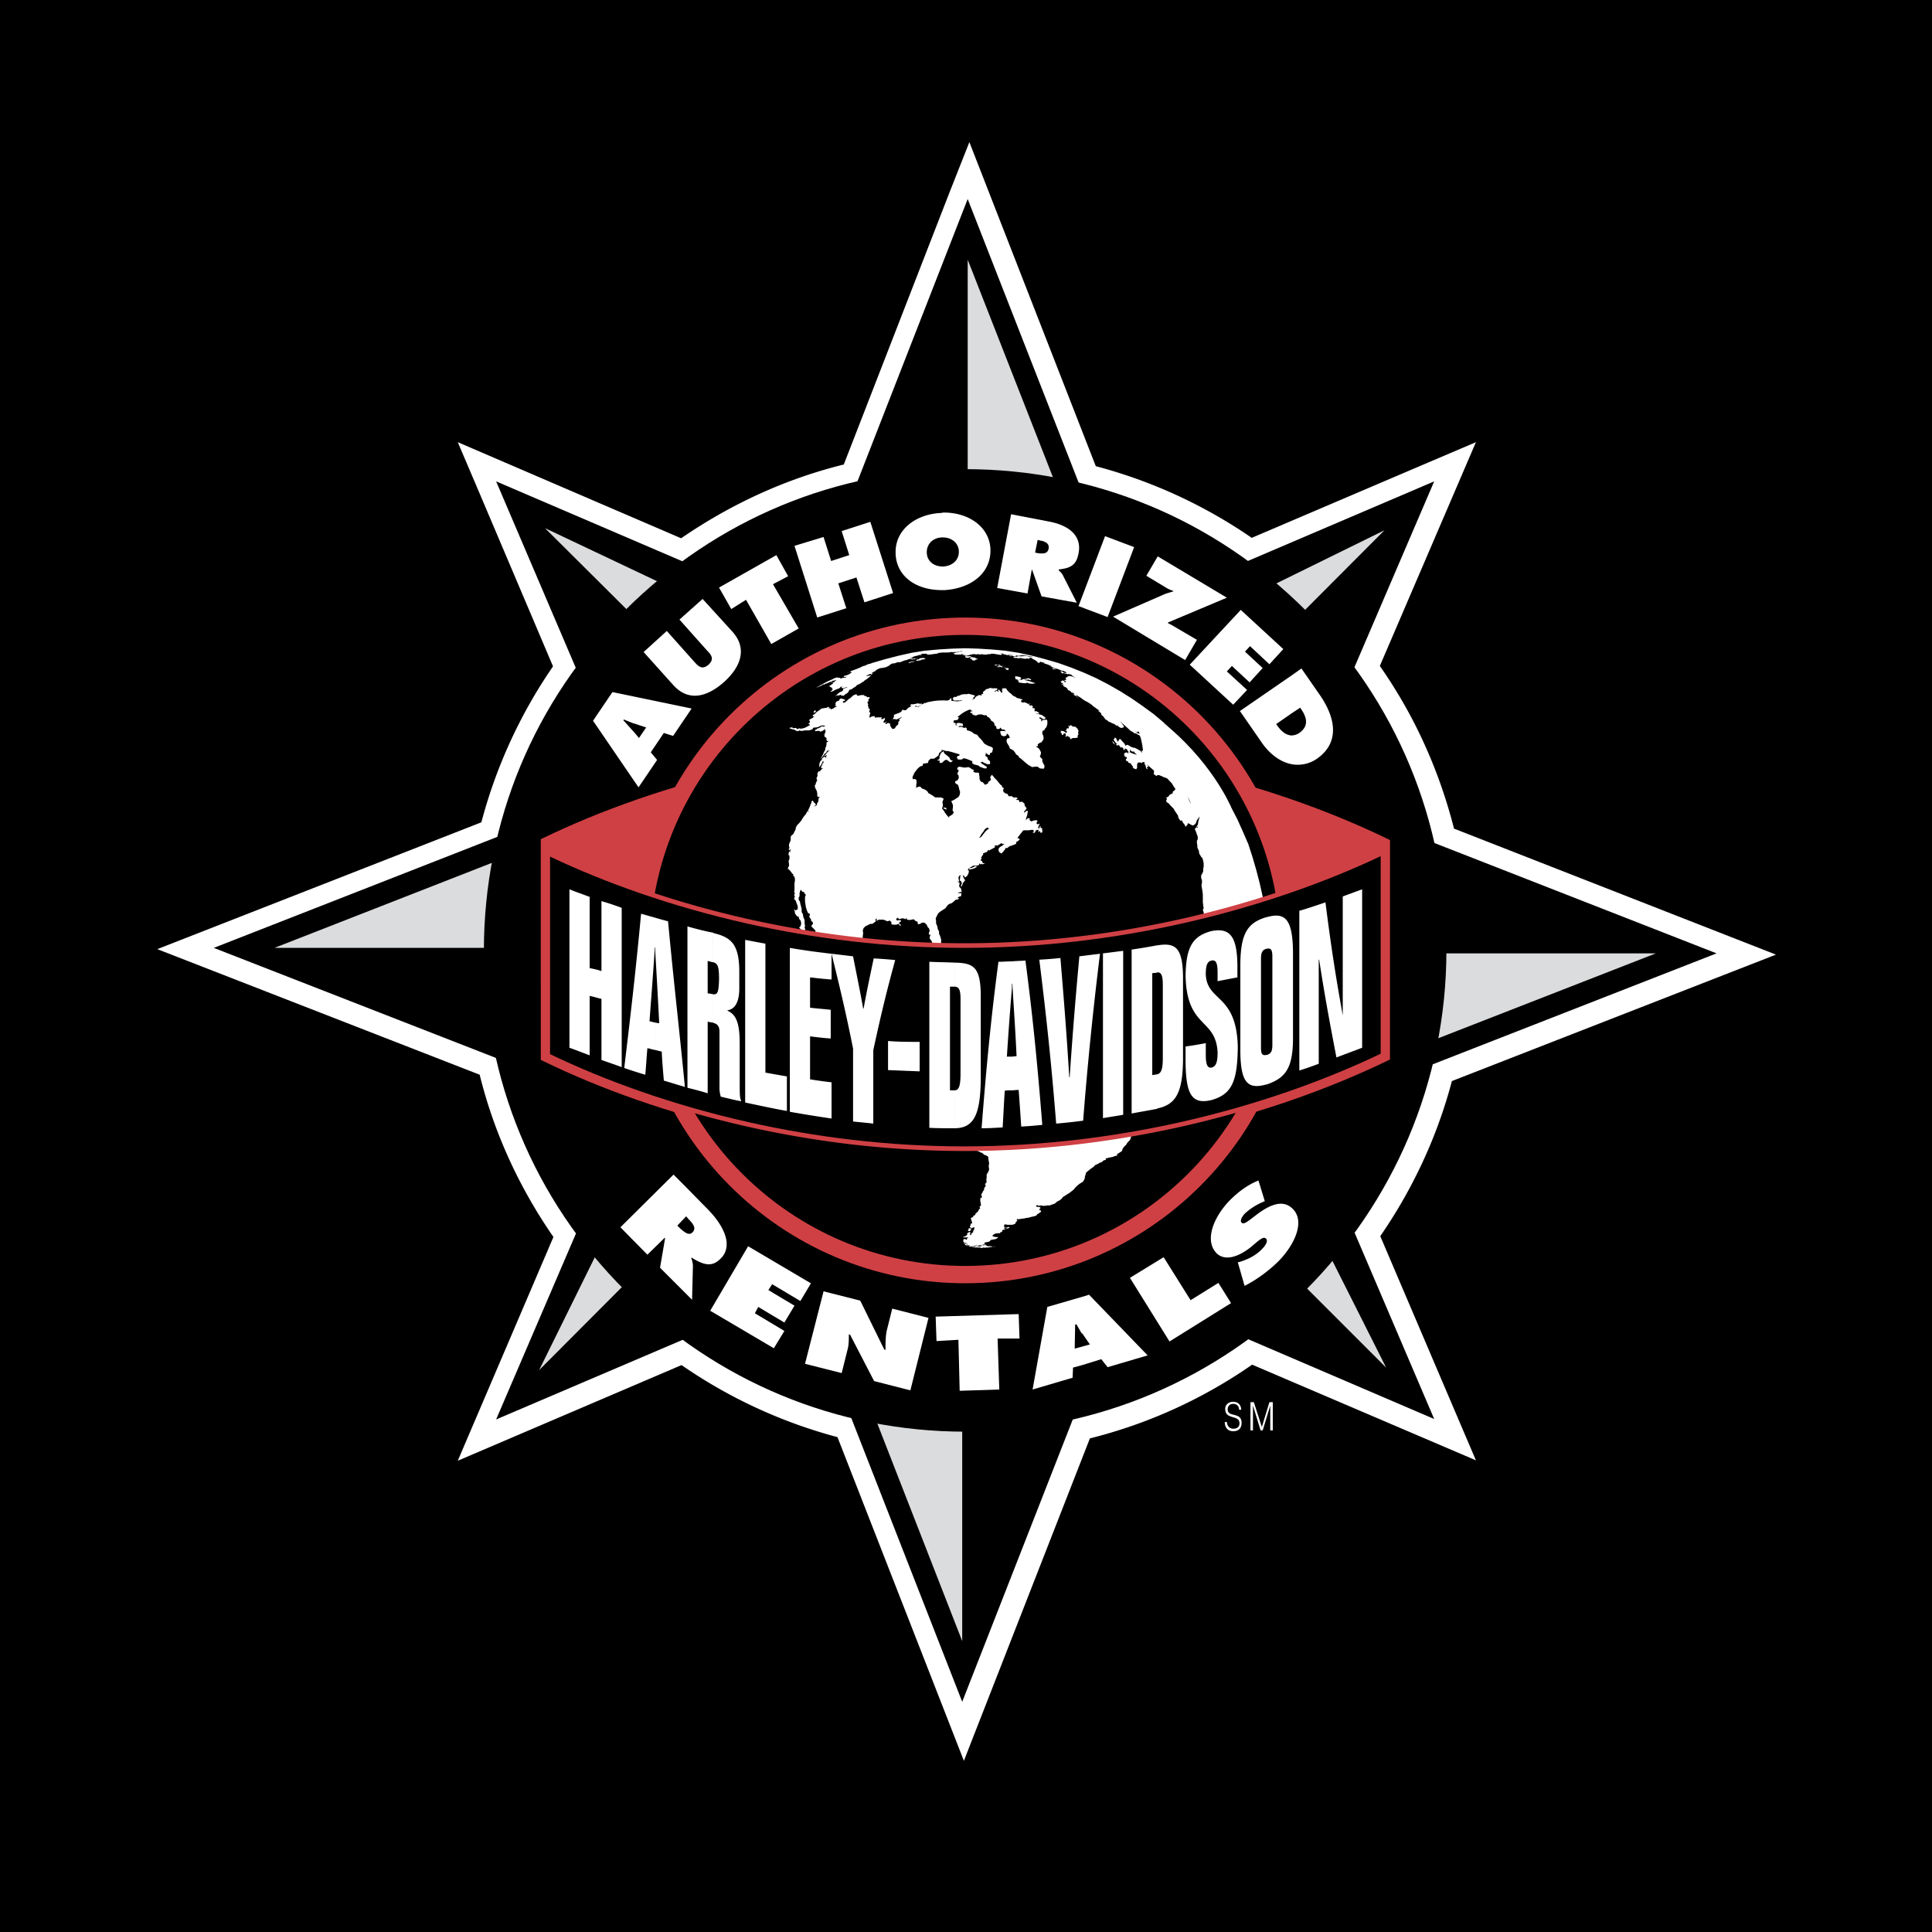
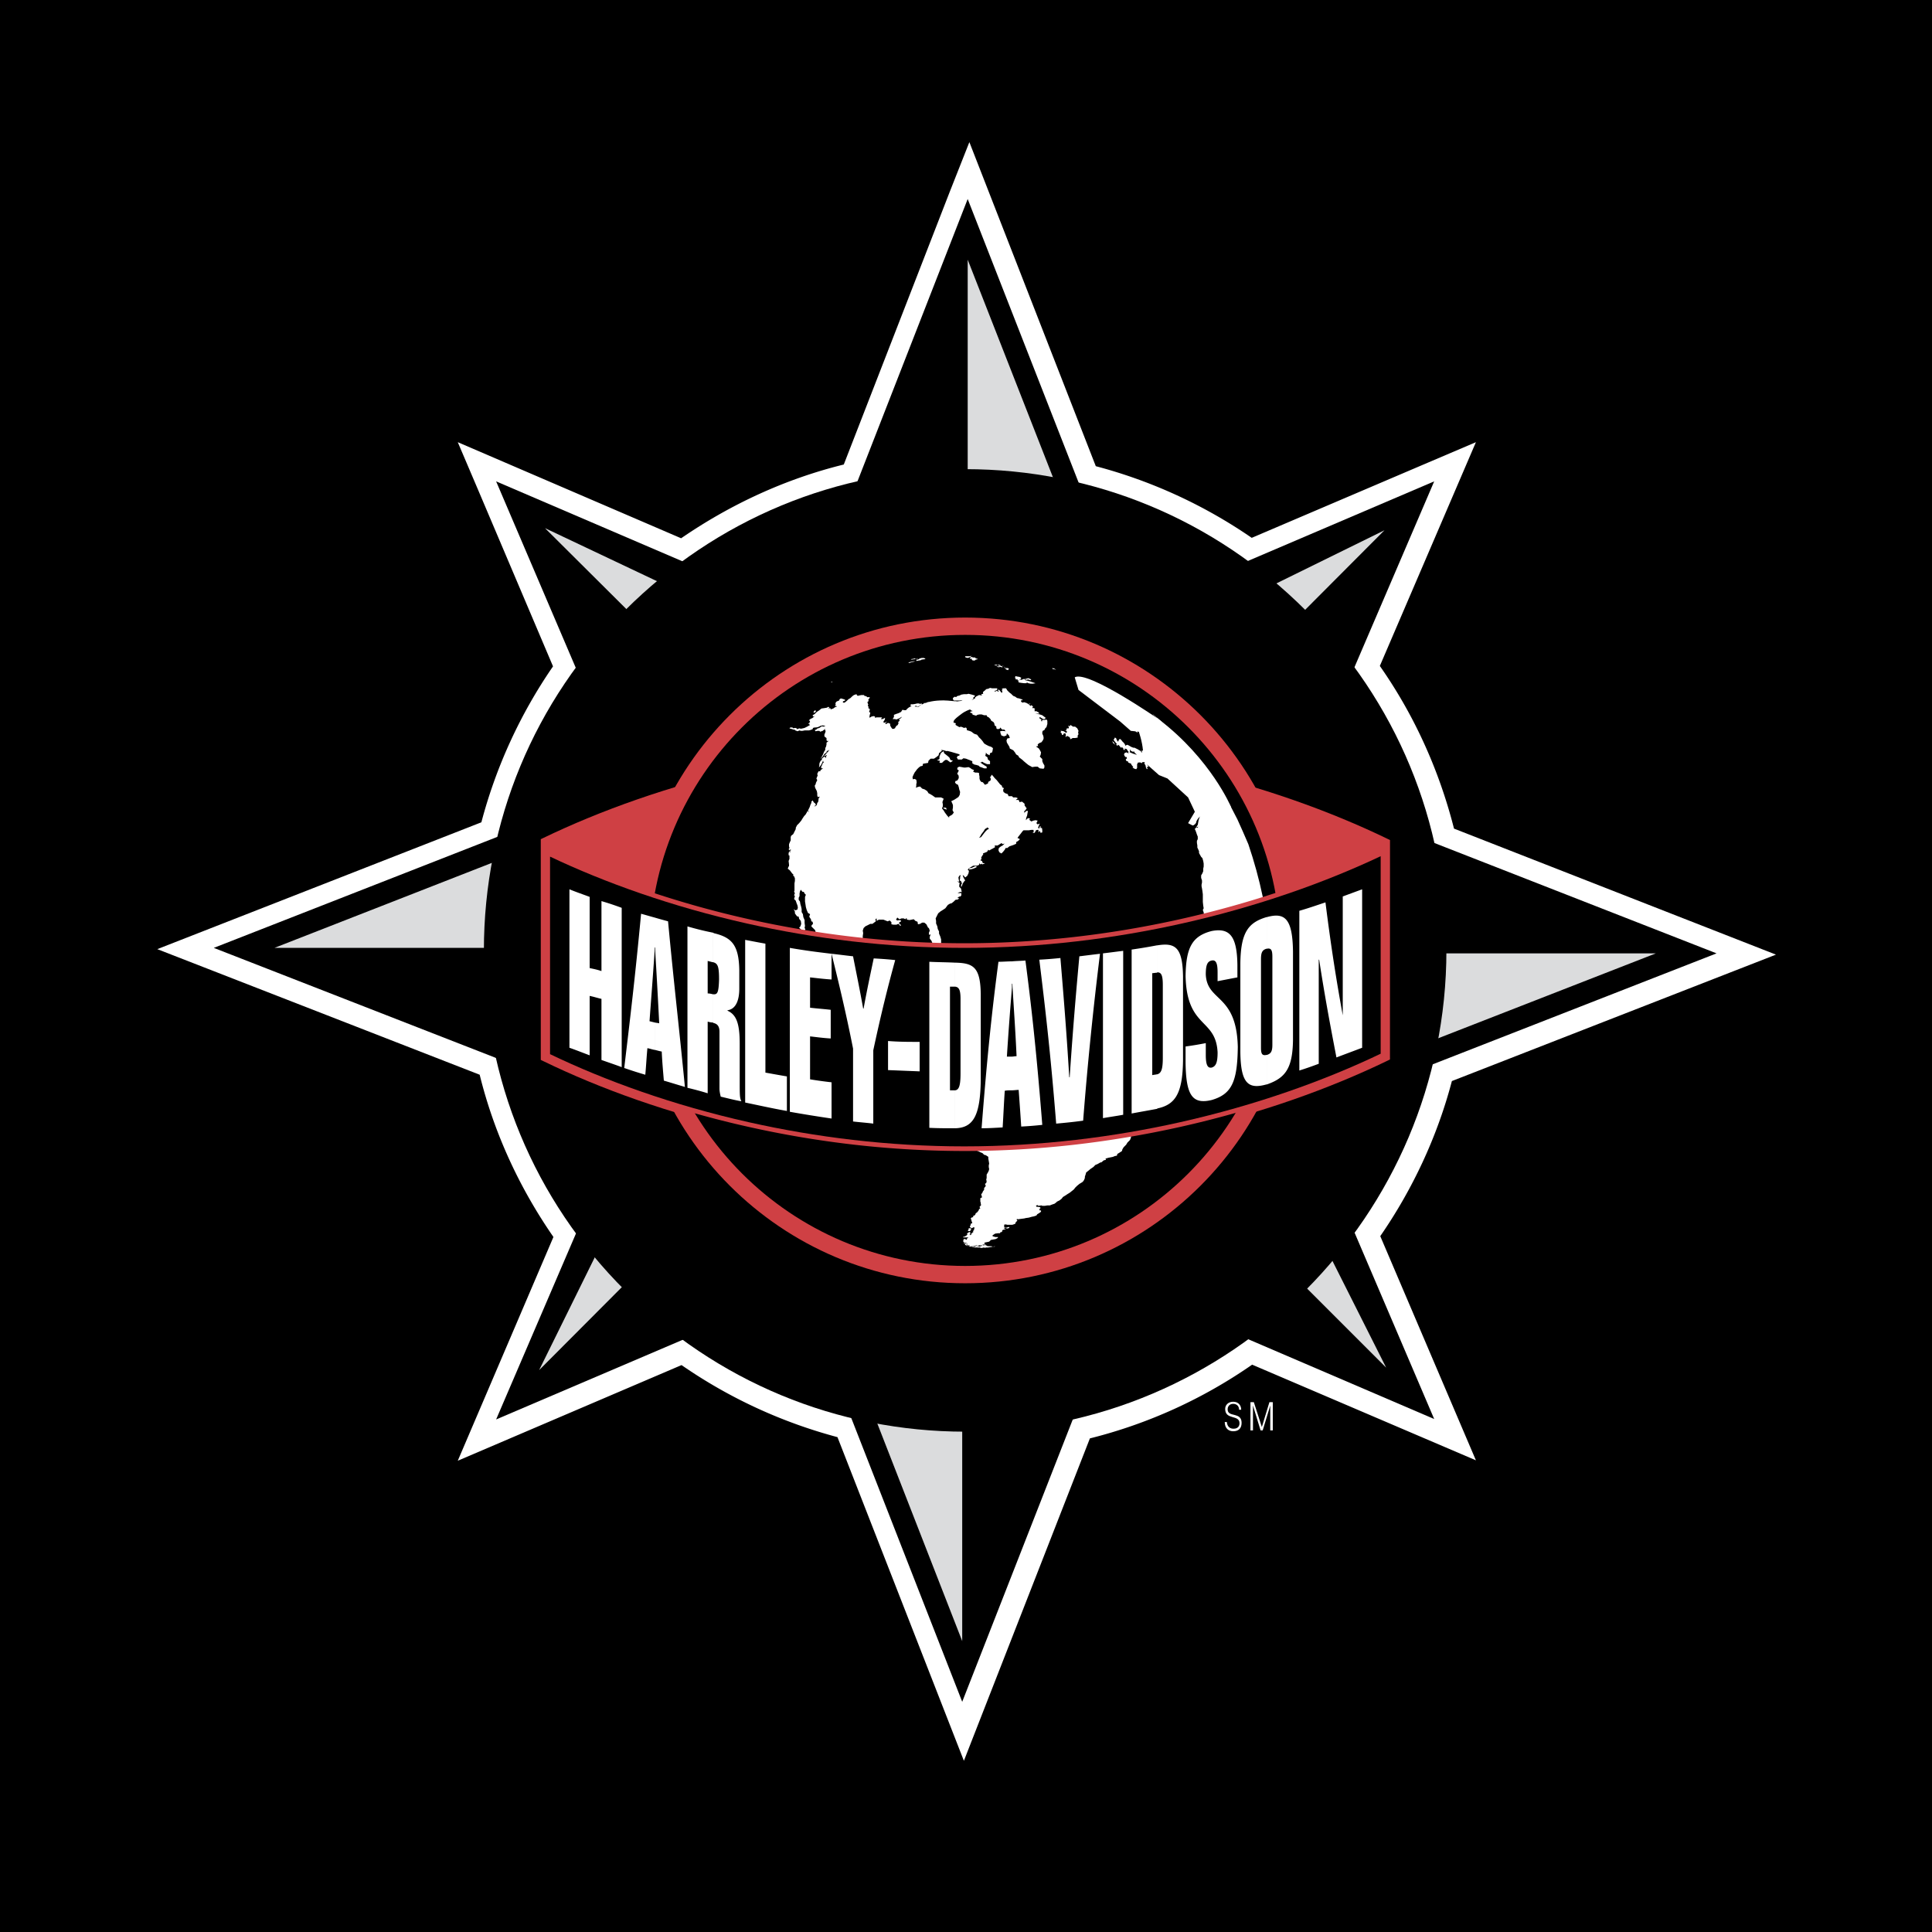
<svg xmlns="http://www.w3.org/2000/svg" width="2500" height="2500" viewBox="0 0 192.756 192.756">
  <path fill-rule="evenodd" clip-rule="evenodd" d="M0 0h192.756v192.756H0V0z" />
  <path d="M147.252 145.697l-9.543-22.367c3.195-4.625 5.676-9.881 7.146-15.473l32.332-12.614-32.121-12.572c-1.473-5.802-3.953-11.31-7.4-16.229l9.586-22.326-4.834 2.06-17.533 7.484a49.825 49.825 0 0 0-15.557-7.148L96.714 14.18l-1.976 5.003-10.553 27.162c-5.802 1.429-11.268 3.952-16.229 7.358l-22.284-9.586 2.061 4.835 7.442 17.532a49.804 49.804 0 0 0-7.148 15.557L15.693 94.696l32.165 12.53c1.43 5.801 3.952 11.268 7.358 16.188l-9.544 22.324 22.326-9.543a49.883 49.883 0 0 0 15.557 7.189l12.613 32.291 12.571-32.166a49.237 49.237 0 0 0 16.188-7.357l22.325 9.545z" fill-rule="evenodd" clip-rule="evenodd" fill="#fff" />
  <path fill-rule="evenodd" clip-rule="evenodd" d="M112.654 61.028L96.546 19.856 80.378 61.275l-30.88-13.249 12.999 30.428L21.328 94.57l41.432 16.16-13.262 30.889 30.414-12.984L96 169.789l16.232-41.451 30.858 13.238-12.977-30.375 41.147-16.084-41.422-16.202 13.252-30.889-30.436 13.002z" />
  <path d="M122.404 141.871c.041.504.336.672.672.672.42 0 .59-.252.59-.547 0-.883-1.43-.293-1.43-1.428 0-.379.293-.715.799-.715.545 0 .799.377.799.799h-.211c0-.422-.295-.59-.588-.59-.422 0-.59.336-.547.631.084.715 1.387.168 1.387 1.262 0 .547-.295.842-.84.842-.463 0-.842-.295-.842-.926h.211zM124.758 142.711v-2.816h.338l.799 2.48.755-2.48h.336v2.816h-.252v-2.481l-.755 2.481h-.211l-.758-2.481v2.481h-.252z" fill-rule="evenodd" clip-rule="evenodd" fill="#fff" />
  <path d="M115.846 114.373l.271-.105 22.18 22.18-12.74-25.311-.576-.328 40.225-15.692H97.318l-.814-.462.462.462h-.42l19.3 19.256zm-62.059 22.326l41.918-42.045-29.431 16.734-12.487 25.311zm22.956-61.428L27.382 94.57H96L76.743 75.271zM54.375 52.693L86.96 85.11l-8.703-21.106-23.882-11.311zm83.754.211l-22.258 22.325.016.042-11.404 11.379-8.23 8.256.294-.525v-68.47l15.79 40.298.482-.859 25.31-12.446zm-61.386 61.469L96 163.734V95.117l-19.257 19.256z" fill-rule="evenodd" clip-rule="evenodd" fill="#dbdcdd" />
  <path d="M96.294 46.807c-12.782 0-24.849 5.003-33.931 14.085-9.082 9.04-14.085 21.106-14.085 33.93 0 12.824 5.003 24.891 14.085 33.932 9.082 9.08 21.149 14.084 33.931 14.084 26.489 0 48.015-21.568 48.015-48.016 0-12.824-5.002-24.89-14.043-33.93-9.082-9.081-21.149-14.085-33.972-14.085z" fill-rule="evenodd" clip-rule="evenodd" />
-   <path d="M63.331 73.127l-1.135-1.261.042-.084c.294.126.63.252.925.378l.168.042 1.135.378-.715 1.051-.42-.504zm0-3.616l-2.229-.462-1.934 2.859 4.162 6.096.378.547 1.85-2.733-.631-.757 1.303-1.934.925.294 1.85-2.733-5.674-1.177zm15.935-15.052l2.9-.883.757 2.396 1.808-.588-.757-2.396 2.859-.925 2.271 7.106-2.859.925-.799-2.48-1.808.589.799 2.48-2.901.925-2.27-7.149zm30.986-.967l2.902 1.093-2.648 6.979-2.902-1.093 2.648-6.979zm19.469 17.112l.082.126c.674.967.715 1.766-.168 2.396a1.482 1.482 0 0 1-.799.252c-.547-.042-1.008-.42-1.387-.967l-.127-.168 1.514-1.051.885-.588zm-.885 5.635a3.37 3.37 0 0 0 2.566-.547c2.27-1.598 1.891-4.036.252-6.391l-1.809-2.606-1.01.714-5.129 3.532 2.271 3.279c.8 1.093 1.808 1.808 2.859 2.019zm-46.669 52.599l3.658.924 2.396 4.877.126.043c0-.674 0-1.346.126-1.934l.547-2.188 3.616.926-1.808 7.23-3.616-.924-2.397-4.625-.126-.043c0 .547 0 1.051-.126 1.514l-.588 2.355-3.658-.926 1.85-7.229zm30.567-1.346l3.363-2.061 2.689 4.289 2.775-1.725 1.262 2.018-6.139 3.826-3.95-6.347zM71.74 58.622l5.718-3.237 1.177 2.103-1.514.798 2.565 4.415-2.733 1.556-2.522-4.415-1.472.925-1.219-2.145zm32.205-4.667c.422.126.758.294.674.799-.084.379-.336.463-.674.463-.125 0-.293 0-.461-.042l-.211-.042.252-1.262.211.042a.375.375 0 0 0 .209.042zm0 5.55l3.49.63-1.387-2.732c-.127-.252-.295-.379-.422-.505v-.084c1.221-.126 1.768-.463 1.977-1.598.379-1.85-1.092-2.859-3.027-3.195l-.631-.126-3.068-.589-1.387 7.358 3.025.547.422-2.354h.041l.926 2.607.041.041zm19.846 1.345l4.246 3.91-1.387 1.514-1.934-1.808-.506.546 1.768 1.64-1.305 1.429-1.766-1.639-.504.546 2.018 1.85-1.387 1.472-4.332-3.994 5.089-5.466zm-15.809 72.191l.756 1.094-.756.211-.758.209.043-2.396.127-.041.504.883.084.04zm0 3.154l1.893-.59.631.799 3.994-1.176-5.846-6.055-.672.209-3.49 1.01-1.471 8.24 3.994-1.176.041-1.01.926-.251zm-33.341-11.857l6.265 3.699-1.051 1.768-2.817-1.682-.378.588 2.607 1.557-1.009 1.682-2.607-1.557-.337.631 2.944 1.766-1.051 1.725-6.349-3.742 3.783-6.435zM70.1 59.757l2.986 3.279c1.429 1.598.925 3.406-.841 5.003-1.808 1.598-3.616 1.935-5.087.294l-2.943-3.279 2.312-2.102 2.775 3.111c.378.42.757.799 1.388.252.589-.547.294-.967-.126-1.388l-2.774-3.111 2.31-2.059zm23.965-6.139c.925 0 1.556.589 1.598 1.346.042.883-.589 1.471-1.514 1.556h-.084c-.925 0-1.556-.547-1.598-1.346-.042-.798.505-1.513 1.514-1.556h.084zm0 5.256h.21c2.522-.168 4.5-1.598 4.541-3.868v-.042-.21c-.127-2.271-2.27-3.658-4.751-3.616-.084.042-.168.042-.21.042-2.522.126-4.499 1.682-4.499 3.868v.252c.126 2.313 2.186 3.616 4.709 3.574zm28.339.757l-5.887 2.48.043.084c.209.084.42.21.629.336l2.229 1.304-1.176 2.018-7.191-4.331 4.92-2.145c.336-.168.715-.252 1.094-.378v-.042a3.295 3.295 0 0 1-.674-.295l-2.018-1.219 1.135-1.935 6.896 4.123zM68.46 121.354l.21.252c.462.463.841.926.42 1.346-.21.209-.42.168-.672.041a3.757 3.757 0 0 1-.672-.547l-.168-.168.841-.883.041-.041zm-.042 7.693l.63.631.084-3.363c0-.295-.084-.588-.168-.799l.042-.043c1.262.799 2.061.926 2.859.127.42-.379.588-.842.631-1.303v-.338c-.084-1.051-.841-2.27-1.935-3.363l-2.144-2.186-1.219-1.221-5.298 5.256 2.691 2.734 1.724-1.682.042.041-.505 2.943 2.566 2.566zm55.078-3.111l.211-.041c.799-.252 1.598-.631 2.229-1.305.252-.252.631-.756.379-1.008s-.631.125-.926.336l-.588.504c-1.221.967-2.564 1.43-3.406.631-1.262-1.262-.336-3.615 1.303-5.297.883-.883 1.809-1.557 2.859-1.977l.631 2.061c-.715.293-1.387.672-2.018 1.262-.211.252-.504.672-.295.883.211.209.59-.127.842-.295l.715-.547c1.346-1.01 2.605-1.471 3.531-.547 1.262 1.221.252 3.531-1.387 5.215-.969.967-2.229 1.891-3.406 2.48l-.674-2.355zm-30.145 5.423l8.282-.252.084 2.439h-2.186l.168 5.086-3.952.127-.126-5.088-2.186.127-.084-2.439z" fill-rule="evenodd" clip-rule="evenodd" fill="#fff" />
  <path d="M129.502 94.822c0 18.336-14.873 33.209-33.208 33.209s-33.208-14.873-33.208-33.209c0-18.335 14.873-33.208 33.208-33.208 18.335.001 33.208 14.873 33.208 33.208z" fill-rule="evenodd" clip-rule="evenodd" fill="#cf4044" />
  <path d="M138.414 105.834c-5.646 2.732-12.617 5.268-20.455 7.025-6.713 1.504-14.059 2.439-21.75 2.439-7.667 0-14.987-.93-21.674-2.43-7.782-1.746-14.705-4.266-20.319-6.994l-.262-.127v-.287l-.001-21.734.263-.126c5.622-2.709 12.558-5.222 20.357-6.964 6.679-1.491 13.985-2.418 21.637-2.418 7.691 0 15.037.936 21.75 2.44 7.838 1.758 14.809 4.293 20.455 7.025l.266.128-.004 21.605v.289l-.263.129z" fill="#cf4044" />
  <path d="M127.773 94.822c0 8.693-3.523 16.562-9.221 22.26-5.695 5.697-13.566 9.221-22.259 9.221s-16.563-3.523-22.259-9.221-9.22-13.566-9.22-22.26c0-8.693 3.523-16.563 9.22-22.259s13.566-9.22 22.259-9.22c8.692 0 16.563 3.523 22.259 9.22 5.698 5.696 9.221 13.566 9.221 22.259z" />
  <path fill-rule="evenodd" clip-rule="evenodd" fill="#fff" d="M95.369 103.736v-.379l.252-.209.127-.21.252-.043v-.252l.042-.252.125-.168.211-.084.21.041.126-.168.337.043.252-.127.211-.125.168-.127.125-.168.17-.127.168.043.084.125-.127.211-.252.084.127.252.125.254-.125.168-.17.252.17.168.041.21.294-.086v-.292l-.167-.295v-.336l.209-.084.21-.084.211-.127-.086-.209.211-.127.084.336.211-.041.252.041.211.127.084.209.084.17.293-.043.295-.043.211-.041h.209l.084.084.211.084.295.043.252-.127.252-.211.295-.041.336-.043h.295l-.422.127.211.125.168.211.168-.041.21.041.295.043.084.252-.043.292.336-.124.295.167.252.127.295.125.084.211-.043.209.211-.084.252.127.168.127.127.084h.295l.252-.043.252-.041h.883l.211.041.251.084.209.127.254.125.168.084.252.211v.295l.168.293.084.295h.295l-.043.379-.209.293-.17.17-.168.168-.084.252-.041.295.252-.17.125.295.086-.336v-.252l.209-.168h.252l.211-.084.252.041-.041.295-.084.209.084.043.168-.379.168-.125.295-.043.252.084.252.043h.295l.082.125.211-.125.084.168.084.168-.041.295.252-.17.211-.168.251-.041.209.084.211-.084.211.084.209-.084.211-.127.252-.084.211.127.209.084.211.084.125.125.127.086.211.041.125.127.211-.043.211-.084.209-.041.084.252.043.251.041.252.043.211-.084.293-.127.254-.125.293-.127.211-.211.209-.125.211-.211.211-.125.168-.17.252-.125.252-.211.295-.209.252-.211.211-.084.293-.084.211v.211l-.043.209v.168l-.125.253-.084.252-.043.209-.168.168-.084.211-.041.211-.084.209-.254.254-.125.209-.251.252-.127.211-.041.168-.254.168-.209.127-.043.168-.211.041-.209.084-.211.043-.209.041-.295.086.043.125-.211.043-.252.209h-.084l-.295.168-.211.084-.209.211-.252.168-.254.21-.209.168-.043.168-.084.252v.127l-.084.209-.125.17-.127.084-.21.125-.252.211-.168.168-.127.168-.209.168-.211.168-.209.127-.254.168-.209.127-.127.168-.209.168-.254.125-.084.084-.168.127-.252.084-.211.084h-.252l-.252.043h-.252l-.084-.043-.295.043-.125-.084-.127.084.043.084.336.041.084.084-.127.127.043.125h.125v.127l-.168.127-.209.125-.084.127-.254.084-.208.041-.295.084-.295.042-.168.041-.336.043-.295.041-.084-.041-.041.084.084.084-.084.084-.127.127.043.041-.084.084-.254.084h-.504l-.168-.041-.168.041.041.127-.041.125.211.043.293-.084.043.084-.084.043-.168.041-.127-.084-.211.084.254.041-.295.086-.084.041v.084l-.043.084-.168.043v.084h-.209l-.295.041-.127.084-.125.084v.086l.125.041.168.043h.254v.041l-.084.084-.17.084-.252.043-.209.041-.084.084-.086.084-.209.043-.21.041-.084.084.043.043.041.041.126.043H98.061l-.043.043h-.127l-.252.041-.041.043-.043.041-.084.043-.252-.043h-.084l.295-.041.125-.043h-.168l-.168.043-.127.041-.21-.041h-.126v-.043h-.168l-.042-.041-.084.041-.168-.041v-.086l.21.043.042-.043-.042-.041-.042.041h-.295l.127-.041.042-.043h.126l-.084-.041.084-.043-.295.084v-.084l.127-.041h-.169v-.043l-.042-.041.042-.084v-.084l.042-.043h.127l.168.084v-.084l.042-.084.126-.084h-.547v-.041l.295-.084-.084-.043h.168l-.042-.043.042-.041.084-.043-.084-.084.126-.084.126-.084.126.084-.042.043v.041l-.084.084h.084v.084l.126-.084-.042-.084.169-.041-.085-.043.169-.084-.084-.084.127-.084v-.127l.084-.041h-.084l.084-.084-.17-.043-.084.086-.168-.043-.042-.043-.042-.084.084-.125v-.127l.168-.084-.042-.125-.042-.084v-.127l-.084-.084.084-.126.168-.041v-.127l.127-.041.084-.084.043-.127.168-.127.125-.168.043-.125.125-.084-.084-.127.168-.209-.041-.086v-.125l-.043-.127v-.336l.17-.084-.043-.168-.043-.127.127-.168.043-.125.125-.168v-.17l.168-.209-.084-.211.126-.084.042-.168-.042-.168.042-.168v-.338l.126-.209.084-.168.041-.167-.041-.211v-.168l.041-.168-.041-.252-.043-.252v-.17l-.251-.168-.168-.041-.168-.168-.211-.084-.252-.127-.168-.041-.336-.127-.253-.127-.252-.041-.337-.168-.167-.127-.168-.168-.253-.211.042-.168-.168-.293-.084-.211-.168-.168-.084-.127-.168-.209-.085-.211-.252-.294-.084-.209-.084-.211-.084-.211-.21-.252-.253-.125-.084-.295-.168-.168-.168-.168-.294-.127-.169-.125.169-.127-.169-.252-.084-.252v-.168l.253-.17.252-.125.168-.084.084-.252.126-.127h-.252l-.042.211-.21-.252-.168-.084.084-.043v-.252l-.084-.336.21-.043v-.252l.21-.167.042-.295.378-.168.253-.127-.084-.168.21-.041-.042-.211.168-.209h.294l.126-.295.211-.211-.211-.168.084-.211-.041-.252v-.252l-.043-.336.084-.211.337-.588z" />
-   <path fill-rule="evenodd" clip-rule="evenodd" fill="#fff" d="M96.672 122.531l-.042.082v.086l-.084.125h.21l.126-.084-.084-.041.126-.086v-.041l-.252-.041zM98.27 124.213l-.125.041-.127-.041-.084.041h-.127l-.084.043H98.061l-.254.041v.043h-.084l-.041-.043-.168.043h-.336l-.127-.043-.253-.041h-.21l-.21-.043.084.043h.126l.168.041h-.084l.126.043h.21l.043.041h.168v.043h.588v.041h.17l.168-.041.209.041-.042-.041h.252l.252-.043.252-.041h.168l.043-.043-.211.043-.168-.043h-.295l-.167-.041v-.043h-.042l-.126-.041zM103.062 102.307h.295l.127-.168-.043-.252-.336.084.125.041v.211l-.168.084zM94.612 98.396h.168l.168.211.211.041.168-.084.168.043h.168l-.084-.169-.21-.126-.252-.042-.253-.041-.21.083-.042.084zM92.341 96.42l.043.084-.043.084.126.043.169-.084-.084-.127-.085-.084-.126.084z" />
+   <path fill-rule="evenodd" clip-rule="evenodd" fill="#fff" d="M96.672 122.531l-.042.082v.086l-.084.125h.21l.126-.084-.084-.041.126-.086v-.041zM98.27 124.213l-.125.041-.127-.041-.084.041h-.127l-.084.043H98.061l-.254.041v.043h-.084l-.041-.043-.168.043h-.336l-.127-.043-.253-.041h-.21l-.21-.043.084.043h.126l.168.041h-.084l.126.043h.21l.043.041h.168v.043h.588v.041h.17l.168-.041.209.041-.042-.041h.252l.252-.043.252-.041h.168l.043-.043-.211.043-.168-.043h-.295l-.167-.041v-.043h-.042l-.126-.041zM103.062 102.307h.295l.127-.168-.043-.252-.336.084.125.041v.211l-.168.084zM94.612 98.396h.168l.168.211.211.041.168-.084.168.043h.168l-.084-.169-.21-.126-.252-.042-.253-.041-.21.083-.042.084zM92.341 96.42l.043.084-.043.084.126.043.169-.084-.084-.127-.085-.084-.126.084z" />
  <path fill-rule="evenodd" clip-rule="evenodd" fill="#fff" d="M91.5 96.336l.295.042.126-.21.252.042.168-.126.169-.126.252.042.336.084-.252.084.168.127.211.041.378.042.168.126.21.043.211.125.252-.041.084.084.042.211.21.168.379.041.084.168-.169.127-.126.125h.337l.252-.041h.253l.252.041h.252l.168-.084.252-.041-.042-.084h-.126l-.168-.168-.253-.043-.167.043.042-.211-.21-.041-.253-.086-.252-.168-.211-.084-.168-.125-.252-.168-.21-.085h-.252l-.169-.168-.21-.126-.21-.084h-.21l-.253-.084-.252-.042-.252.084-.21.042h-.253l-.252.126-.168.126v.168l-.253.084zM96.546 98.355l.336.168.084-.085h.253l.211.042.209-.084.211.042.211.253.168-.211v-.125l.251-.085v.126l.252-.041.295-.126h.252l.168.167.168-.21-.211-.209-.42-.084.211-.127H98.9l-.125-.168-.254-.043-.251-.041h-.336l-.168.125-.295-.125h-.252l-.168.125h.252l.127.17v.168l.209.209-.209.126-.252.043-.212-.126-.252-.043-.168.169zM100.203 98.396l.211.042.211-.083h.168l.125-.126-.168-.127h-.293l-.254.043v.251zM94.738 94.739l.042.168-.126.126.21.21.127.295.083-.169-.126-.21v-.168l-.084-.252h-.126zM96.924 97.01h.254l.084-.254-.084.127-.17-.043-.084.17zM95.958 94.991s.167.294 0 0zM96.125 95.538s.253.42 0 0zM97.219 96.21s.168.042 0 0zM94.948 94.065l-.042-.126h-.168l-.168.085-.168-.085.168.085.168-.085h.168l.042.126zM95.074 93.855l.211.21-.084.253.084-.253-.211-.21zM95.748 94.991v-.252l-.295-.169.295.169v.252zM96.672 96.295l.168-.17-.21-.125.21.125-.168.17zM97.514 96.588l.168-.125.336.125-.336-.125-.168.125zM96.125 89.315l-.083.168-.21.084.21-.084.083-.168zM96.672 86.75l.294-.042.253-.084.252-.126-.125-.084-.211.084-.169.084-.252.042-.042.126zM94.065 80.611l.169.084.21.085-.042-.169-.126-.042-.211.042zM101.76 82.755l.084.211.252-.127H102.643l.252-.042h.21l.041.169-.125.126h.209l.127-.253.127-.042h.125v.253l.127-.168.084.21.168-.042v-.253l-.043-.21-.125.042v-.21l-.084.042-.043.21-.125-.084.041-.126.127-.294-.211.084-.125-.126.125-.252-.211-.042-.209.042-.21.084-.209-.168.084-.126-.211-.042-.211.21.043-.252.084-.211.041-.252.043-.21h-.168l-.168.168-.084.168v.21l-.084.253v.252l-.127.294-.041.21h.084l-.127.168-.084.126zM93.477 75.86l.294.042-.042.21h.252l.168-.168.169-.126h.168l.168.126.168.126.252-.168-.252-.084-.084-.21-.126-.126-.21-.169-.21-.167-.043-.211-.252.169-.084.167-.084.211v.252l-.252.126zM95.832 74.389l.084.21.251-.042.127-.084.042-.169-.127-.126H96l-.168.211z" />
  <path fill-rule="evenodd" clip-rule="evenodd" fill="#fff" d="M93.855 72.749l.084.168.084.168.126.168.211.169h.252l.336.083h.211l.252.127.126-.042.211-.168.084.168.293.168-.083.252.252-.126.126.21.252.126.084.169.084.168-.126.126-.168.168-.168.126.21.211-.21.125h-.295l-.335-.083-.043.168h-.126l-.126.168.126.21h.379l.167-.126.253.042.21.084.21.084.21.084v.211l.211.126.211.042.252.084.041.084.254.084.209.084h.252v-.168l-.209-.126-.252-.168-.17-.127-.125-.168.295.084.209.126.294.127h.295v-.295l-.211-.168-.043-.21-.167-.126-.293-.127-.17-.209.043-.253.378.168.168.211.252.126.043-.21.209-.085.043-.168.041-.252-.168-.126-.252-.084-.252-.127-.21-.126h-.295l-.252-.126-.041-.21.209-.084-.209-.126.041-.127-.168-.21-.293-.084-.254-.21-.21-.084-.252-.042v-.168l-.084-.126-.211.042-.167-.084-.168-.042-.169.126h-.21l-.168.084.084-.168-.084-.168.084-.169-.084-.084h-.168l-.253.126-.168.127-.084.168-.042.168v.126l-.126-.126.042-.126.042-.168.084-.126.084-.127.252-.042-.21-.042h-.21l-.168.042-.211.126-.126.169-.126.126-.042.21z" />
-   <path fill-rule="evenodd" clip-rule="evenodd" fill="#fff" d="M95.453 72.16l-.042.084.042.169.168.084.169-.084.252.042.041-.084-.041-.169-.168-.042-.211-.042-.21.042zM93.393 71.488l.126.084.21.084.084-.168-.042-.127h-.126l-.252.127zM93.855 70.857l-.084.126.042.126.252.042.084.084-.042.126-.084.127-.042.168.211.126.252.042.252.042h.21l.168-.084.211.084.252-.042.084-.126.042-.126-.252-.084-.168-.043-.211-.042-.294.085-.21-.085-.168-.126.084-.042-.084-.084v-.084l-.211-.042-.126-.084-.168-.084zM94.486 70.016l.084.084v.126l-.126.084-.042.169.084.125.252.042.168-.125.168-.127.127-.084.042-.084-.126-.042.084-.126-.042-.084-.211-.042-.042-.126.042-.126h-.126l-.084.126-.168.084-.084.126z" />
  <path fill-rule="evenodd" clip-rule="evenodd" fill="#fff" d="M95.074 69.637v.127l.085.126h.631l.252-.042-.168.084-.253.042-.126.084-.168-.084-.126.168.126.042-.042.169.042.126h-.168l-.211.167.169.085h-.253l-.084.126.126.084h-.168l-.168.084-.042.126.168.042.295.084.168-.042.168.042.126-.084.084.126.253-.084.168-.126-.168-.126.21-.126-.042-.084.251-.042.085-.127v-.168l.084-.126.252-.084.084-.168.084-.084.168-.126.169-.168-.043-.085.127-.084.043-.084v-.042l-.17-.042-.126-.042-.168-.042-.168-.042-.168.042H96.167l-.251.042-.168.084-.169.042-.126.042-.042.085-.168-.043-.169.126zM94.107 69.974l.127.084-.042-.168-.085.084zM93.351 70.058l-.042.042.126.084-.168.084.042.085.168.083h.126l-.042.168.168-.042h.168l.168.042.084-.083v-.085l-.126-.168-.126.126-.084.127-.126-.042.042-.126.084-.085-.042-.126-.126-.042-.084-.084h-.126l-.084.042zM93.855 70.646l.168.085.211.084.126-.042v-.085l-.253-.042h-.252zM93.014 70.479l-.126.167.126.042.042-.084.042-.125h-.084zM92.762 70.815v.126l-.042.126v.126h.21v.21l.253.042.168-.168.084-.126.084-.126-.126-.126-.168-.042-.169.084-.084.126-.042-.168-.042-.084h-.126zM92.426 71.277h.168v-.126l-.168.126zM92.131 72.034v.084l-.042.169h.168l.042.168.042.21.253-.084h.252l.126-.21.042-.211-.168-.084.252-.126v-.21l-.21.084-.126-.084-.21.042-.085.084v.168l-.168-.042-.168.042zM92.426 70.1l.168.042.042.084h.126l.126-.042-.084-.084-.21-.042-.168.042zM92.173 70.142v.084h.084l.084-.084h-.168zM92.299 70.268l-.084.085.084.083.253-.042.126-.126h-.379zM91.038 70.646l.043.042.125-.042.169-.084h-.169l-.168.084zM90.87 70.268l-.042.168h.084l.084.085.253-.042.168-.085.041.127.253-.085.084-.083.168-.043v-.126l-.168.042-.126-.042H91.5l-.167.042-.252.042h-.211zM91.081 70.773l.084.084.084.084.168-.042v.126l-.168.042-.043.084.127.042.167.042.169-.084h.168l.252.084h.168l.127-.126.126-.126-.084-.084-.085-.126.085-.127h-.169l-.168.085.042.084-.084.084-.042.084-.21-.084.042-.084v-.127l-.042-.084-.126-.083-.169.083-.209.084-.21.085zM89.693 71.782l.084.126-.168.126.041.126.211.084.21.085.084.126-.252.042-.21-.084-.211-.042-.168.21.126.168.21.042-.126.252.253.084.294.042.253-.042h.252l.252-.042.084.126.126.168h.253l.251-.084v-.126h.169l.126-.168-.168-.126-.169-.126-.083-.168.167-.168.085-.211.042-.168.21-.126.168-.084-.042-.126-.21-.042-.21.126-.21.168-.126-.168h-.21l-.043-.126-.294.042.126-.168-.126-.085-.21.085h-.379l-.084.084-.21.042-.168.126z" />
  <path fill-rule="evenodd" clip-rule="evenodd" fill="#fff" d="M89.188 71.319v.211l-.126.21h.21l.168.042.295-.126.294-.168.21-.043h.253l.294-.042-.084-.168.042-.168-.168-.084-.084-.126h-.253l-.21-.042-.126.21-.253.126-.252.084-.21.084zM81.326 68.838s-.378.211 0 0zM81.326 70.857l-.126.126-.042.084.084.042.126-.084.042-.084-.042-.042-.042-.042zM96.504 70.688l.168.085h.126l.042.084.211.084-.169.042-.126.084.084.042.211.084-.085.042.126.084.295.084.127-.084.209-.042h.211l.252.084h.252l.042.127.168.084.168.168.084.168.211.126.084.126.041.211.168.126v.168l.127.084.211-.042.041-.126.211.21h.209l.127.168-.295-.042-.252.042.043.21.084.21.252.084.252-.084.043-.21.209.21.084.253-.252.042-.084.21.043.21.125.21.127.211.041.168.338.168.168.21.125.21.211.127.084.168.336.252.127.126.252.211.211.168.377.21.294-.042h.252l.211.168.377.042.086-.126v-.21l-.127-.21-.084-.211v-.21l-.252-.252.084-.169.041-.252-.084-.168-.125-.21-.295-.21.211-.042-.043-.169.168-.126.211-.084.125-.168.084-.168v-.168l-.041-.169-.084-.168v-.168l.041-.126.17-.084.084-.168.125-.126.043-.168.041-.127v-.336l-.084-.126-.168.042h-.252l-.043.168-.084-.084.043-.126-.211-.126.043-.126.125.084.211.126h.168l.084-.126-.168-.126-.168-.127-.252-.084-.211-.042-.252-.042h.42l-.084-.126-.252-.126-.127.042v-.126l-.041-.042.084-.084-.127-.085h-.167l.083-.167-.167-.126-.084.083-.168-.168-.211-.126-.252-.084-.168.042-.125-.084-.043-.126.211-.042-.127-.084-.252-.084-.211-.043-.168-.126-.209-.084-.086-.084-.125-.126-.168-.126-.127-.126-.084-.085-.125-.21h-.254l-.168.042.084.126h-.125l.084.085v.126l-.043.084-.125-.126-.043-.084-.041-.043-.127-.083-.084.083.127.043-.043.084-.168-.084-.211.084v-.084l.168-.043.086-.083v-.127h-.506l-.209-.042-.17.084-.209.042-.126.126-.168.127-.041.126.041.084-.211.042.086.126-.295-.042-.252.126-.168.126.084.085v.084h-.168l-.043.084-.127.126-.042.126h.212l.084.084-.043.169-.295.083-.168.085-.21.041-.042.126zM105.965 73.337l.125-.042.043-.126h.168l.041.168-.041.211.168-.126.252.126.084.21.211-.126h.252l.252-.042v-.211l.084-.126-.042-.168.042-.168-.125-.252-.211-.168h-.211l-.252-.168-.084.126-.168-.042.084.126v.126h-.168l-.084.084.041.126-.168-.042.211.168-.084.126-.252-.168-.211-.042h-.125l.084.084-.084.042.125.126.043.168z" />
  <path fill-rule="evenodd" clip-rule="evenodd" fill="#fff" d="M102.602 70.184l.168.084.041-.042-.209-.042zM126.271 98.229v-.379l.043-.125V97.346l-.043-.043v-.672l.043-.253v-.757l-.043-.041.043-.253v-.21l-.043-.295V94.402l-.041-.168-.042.042v-.211l-.042.085v.126l-.042.126-.042.126-.042.168-.041.085h-.043l-.041-.295-.086-.252-.041-.084-.084.042-.043.126-.041.126-.084.126-.043.126-.084.211v.21l-.084.168-.041.253-.086.21-.041.168-.084.168-.043.211h-.084l-.084.083-.125.042-.084.127-.084.125-.084.168-.127.17-.041.252-.127.125-.084.252-.084.043-.127.043-.125-.086-.127-.041-.084-.084-.168-.127-.168-.041-.084-.127h-.168l-.127-.041-.127-.127-.084-.168-.041-.211-.084-.209-.084-.168-.168-.127-.127-.043-.084-.125-.127-.168h-.125l-.084-.294-.084.083-.126-.041-.125-.042-.043-.295-.043-.252-.084-.252-.125-.211-.127-.042.084-.168v-.253l.043-.294-.084-.336-.043-.252v-.295l-.041-.252-.084-.252-.127-.21-.168-.169.043-.252-.084-.21-.17-.126-.168-.084-.041-.294-.084-.253.084-.168-.043-.252-.041-.379v-.757l-.043-.336-.041-.252-.043-.21v-.169l.043-.21v-.21l-.084-.252v-.253l.125-.21.084-.21v-.252l.043-.21v-.295l-.043-.252-.084-.294-.125-.126-.211-.379v-.168l-.084-.21-.084-.169v-.21l-.043-.252v-.21l.084-.168v-.253l-.084-.21-.084-.252-.084-.211-.125-.21.084-.126.125.084.168.042.043-.126.084-.084.043-.126h.168l.041-.126v-.21l-.084-.168.043-.126.041-.127-.041-.252-.043-.168.043-.168.041-.169v-.168l.043-.084v-.084l.084-.126.041-.042h.084v-.126l-.041-.169.084-.084v-.126l.084-.084v-.084l-.084-.168v-.126l.041-.042.168.126-.041-.21.127.21.041.126.168.168h.084l.127.168.125.211.084.21.043.168.125.168h.086l-.043-.126.127.126h.083l.041-.042.043-.126.041-.084v-.084h.084l.043-.042.168.21.043.042h.082v-.084l.043-.084h.084l.043.042.041-.042-.084-.168-.084-.169-.125-.167-.086-.169-.084-.084-.125-.168-.127-.294-.041-.169-.083-.126v-.168l.124.168-.041-.084v-.168l.041.126-.041-.126v-.084l-.042-.084v-.042l-.041-.084v-.043l-.084-.126-.127-.168-.127-.21-.125-.126-.043-.084.547.757.673 1.177.672 1.135.631 1.22.547 1.219.547 1.261.42 1.304.379 1.303.336 1.303.295 1.304.209 1.345.126 1.345.084 1.346.041 1.345-.041 1.388-.084 1.345-.043.674z" />
-   <path fill-rule="evenodd" clip-rule="evenodd" fill="#fff" d="M119.461 75.608l-.463-.631-.926-.967-.967-.967-.966-.925-1.051-.883-1.094-.799-1.092-.756-1.136-.715-1.176-.673-1.221-.63-1.219-.547-1.261-.505-1.303-.462-1.303-.379-1.262-.336-1.345-.294-1.346-.211-1.346-.126-1.345-.084-1.345-.042-1.346.042-1.387.084-1.346.126-1.303.211-1.303.294-1.304.336-1.303.379-.21.084h-.084l-.21.084-.169.084-.126.042h-.042l-.21.084-.126.084-.168.042h.042l.042-.042-.042.042-.211.085-.126.041-.084.042-.126.043-.126.042-.126.042-.085.084h-.042l-.126.084-.209.084.167-.084.126-.042.126-.042h.085l-.042.042h.126l-.084.042-.127.084-.126.084-.084.042-.126.042-.168.042-.126.042v.084h.084l-.084.042.168-.042.126-.042-.084.084-.084.043H84.101l-.21.084h-.085l.043-.042v-.042H83.512l.042-.043.126-.042-.168.042-.084.043.084-.043-.126.043-.126.042-.168.084-.169.084-.21.084-.168.084-.168.084-.925.504h.042l.168-.084-.126.084.169-.084.126-.084.042-.042-.084.084-.084.042.21-.084.21-.126.083-.042v.042l-.167.084.209-.084.127-.084.168-.042.084-.042.168-.084h.042l.168-.084.085-.042h.084l.126-.042.126-.042-.042.084-.126.042.042.042-.042.042-.253.084h.085l.042.042-.042.042-.127.084-.168.126-.21.084.168-.042.042.042.042.042.084.042h.084l-.042.084h.084v.084h.043l-.085.126-.168.127h.126l.211-.084.21-.126.252-.085.168-.084.043-.084.21-.084-.126.126.084.042v.042h.042l.21-.042.21-.084h.084l-.168.084-.252.084-.042.126h.042l-.126.127-.211.084-.168.126-.168.168-.126.126.168-.084h.168l.253-.084-.042.126.126-.042.126.042.21-.168.21-.126.126-.168.042-.127.253-.084.168-.126.21-.126.168-.168.211-.084.21-.126.042-.042.168-.084.126-.126.211-.126.084-.084.126-.085.125-.126.127-.084-.252.042-.21.042h-.085l.043-.042.168-.084.168-.084h.125l-.084.042h.127l.168-.084h-.126l-.042-.042.21-.126.168-.084.126-.127.168-.083.211-.085h.126l.21-.042.21-.042.169-.084.168-.084.084-.084.126-.084.126-.042h.126l.168-.042.084-.042.169-.042h.21l.21-.085.21-.083.211-.042.21-.085.21-.042.211-.084-.127.043.169-.085h-.337l.252-.042.211-.084.168-.042h.125v-.042l.169-.042h.252l-.042-.042h-.084l.042-.042.21-.042h.421l-.043.042.043.042h.294l.252-.042.337-.042.252-.042-.126-.042h.168l.336-.042H94.696l.168-.042h.127l.168.042h-.042H95.327h-.168l-.042-.042h.504l-.126-.043h.21l.169-.042h.168l-.084.042h-.168l-.169.043-.168.042-.21.042-.084.042v.042l.042.042.168.042h.547v-.042h.209l-.125.084h.378l-.211.042.211.042.21-.042.168-.042.042-.042h.21v-.042h.338l-.043.042.295-.042.168.042.168-.042.211.042h.293l.167-.042h.254v-.042h.252l.252.042.252.042.252.042.043-.042.125-.042-.168-.042-.041-.042.252.042.041.042.127.042h.127l.041.042.168.042-.125-.084.125.042h.084l.168.042v-.042l-.125-.042-.043-.042.211.084.211.042H100.793l-.084.042.041.042h.084l-.041-.042H101.002l.17.042h.209l-.041-.042.041-.042.211.042h.125l.127-.042-.252-.042.209.042h.17l.084-.042.252.042.168.042.295.042.209.042.083.042-.335-.042-.211-.042-.209-.042H102.012l.084.042H101.508v.042h-.42l.125.084H101.045l.168.042h.211l.209.043.168-.043.17.043.293.041h.127l.084-.041.168.041h.127l-.084-.041.041-.043-.041-.042.252.042.041.043v.041l.126.042.041.043.127.042.041.042.127.083.084.085v.042l.168.042.043-.042-.043-.042h.043l.041-.043.168.043.127.042h.084l.084.042h-.168l.127.042.252.084.125.042.168.084.17.042-.043.042-.168-.042.211.084.168.084.209.085.211.042.211.083.168.085.252.042.168.084.125.084h-.084l.043.042-.252-.042-.168-.126h-.127l-.041.042.125.084.043.084.084-.042.252.042.252.084v-.042l.211.042.209.084v.042l.043.042.209.126.211.085.21.084h.125l.168.042.086.084v.042l-.043.042.043.084.209.084.084-.042-.041-.042.209.042.127.126-.127.042v.042l-.252-.042-.168-.084-.252-.042-.084.042-.084.042-.21-.042.126-.042v-.042l.042-.084-.042-.042-.042-.084v-.084l-.168-.084-.168-.127-.211-.084-.209-.042h-.168l-.084.042v.042l-.086.042-.084.043-.041.084.041.042.043.126-.168-.042-.043.042.127.084.041.084-.125.042v-.084l-.211-.126-.084.084-.084.042v.084l.295.126-.168-.042.168.126-.295-.084.127.084.168.084-.084.042.125.084.252.126.086.126.041.084.252.127.084.126.168.042h.043l.125.126-.125-.042.125.084-.252-.126.168.126.127.126h.127l.041.127.21.168-.167-.168-.043-.085-.041-.126.251.168.209.126.211.169.211.126.168.084.209.126.254.168.125.126.295.21.168.127.211.126h-.17l.211.168.127.126v.126l.209.169.084.126.127.168.168.084.127.126.209.084.168.084.211.084.168.127.127.084v-.126l.125.168.211.126h.127l.125-.042.084-.042-.084-.168-.125-.169-.17-.21v-.042l-.125-.126h.125l.254.126.209.084.294.126.211.084.209.043.127.126.168.084.168.084v-.168l-.168-.042-.168-.211v-.126l-.252-.21-.254-.168-.168-.126-.251-.127-.125-.126-.17-.168-.125-.126h-.084l-.127-.126-.125-.084-.127-.042H110.967l-.209-.085-.211-.125-.252-.127-.127-.084-.209-.168-.168-.126-.127-.126-.127-.126-.168-.084-.168-.126h-.125l-.168-.127h-.127l-.084-.084-.168-.126v-.084l-.084-.084.125-.042.254.084.125.084.252.168.211.126.252.211.252.168.211.126.211.084.252.042.209.168.168.085.084-.043h.086l.041-.084-.041-.126-.127-.126-.127-.126-.125-.126-.084-.127h.168l-.084-.084.168.043-.043.041.211.169.125.084.086.126-.043.084.084.126.084.084.127.126.209.127.17.041v-.041l.252.125.208.085.127.126v.042l-.127-.042h-.125l.084.126.209.126.17.126.252.168.209.085.211.168.127.168.209.168.084.084v.084l-.209-.084.041.126.084.169.168.168.043.126.084.168-.043.042-.084.042-.041-.126-.168-.042.125.126v.126l.084.084.084.168v.042l-.125-.084-.127.042-.125-.084h-.127l-.211-.21-.209-.168-.043-.126-.125-.084v.042l-.168-.084-.17-.126-.168-.126.043.126.125.126v.126l.127.126.127.126.209.126.168.126h.127l.211.126.168.084.041.084.127.042.084.127.168.084h-.084l-.043.084.084.126-.041.126.041.126.17.126h.082l.086.085.084.126h-.084l-.211-.168v.084l.168.168.127.126.125.168.084.168.043.127.041.168.043.126.125.168.17.126V75.986l.041.126.127.169-.084.084v.084l-.211-.126-.043.084.211.126.252.168-.041.085-.043.126-.168-.085-.041.127v.168l-.043.084.211.168.125.042.043-.084h.168l.084-.042h.084l.168.084.084.126.084.042h.168l.168.126.211.252.21.21.125.211.168.252.084.126-.041.084-.084.084-.127.085-.041.21-.168.042-.126.084-.084.126-.084.084-.168.042.084.168-.084.126.041.169.252.168.127.168.126.126.209.21.084.169.17.252.168.252.041.211.127.21.125.126.084-.084.127.252.168.21.084.21.084-.126.084-.042.043-.168.041-.042h.168l.084.084.211.168h.127l-.084-.294.041-.126.084-.168.043-.084.084-.084.084-.127-.084-.21-.084-.294.041-.084-.084-.211-.084-.21-.041-.21-.168-.084-.127-.126-.127-.253-.084-.252-.168-.336V78.929l-.084-.21-.041-.21-.211-.21-.168-.169-.043-.168-.041-.168.084-.042.084-.084h.125v-.126l-.084-.168-.084-.21-.041-.126-.084-.169-.043-.126.043-.042h.084l.041-.042.168.127.17.126.168.042.125.126v-.084l.168.084.17.084h.084v-.126l.125.042.084.042v-.042l.168.126.043-.042.125.084.127.126.125.126.086.126.168.21.084.084v-.042l-.084-.126-.084-.168-.17-.168-.041-.126-.127-.168h-.084l-.168-.21-.125-.169h.041v-.042l.127.085h.041l-.125-.127-.127-.084H118.873l-.127-.126v.126h-.168l-.084-.042-.168-.126-.127-.126H117.988l-.125-.084-.127-.085-.125-.126-.084-.084-.127-.126v-.042l-.084-.168.043-.042.084.084.125.126.084.042-.041-.126-.127-.126h.127l.168.168.084.042.125.084h.084l.084.042.043-.042h.127l.125.042h.084l.127.042h.084l.127.168.168.211.209.168.043.042.125.084.127.084.127.084.125.084v-.126l-.084-.126.127.084-.043-.084h.084l-.168-.168v-.042h-.041l-.086-.126-.041.042-.043-.042-.084-.084-.125-.043-.127-.126-.168-.21.084.084v-.084l-.084-.126-.084-.042-.041-.084-.086-.126v-.042l-.041-.126-.043-.042.084.042-.041-.126.127.209.084.085-.127-.21-.168-.169-.127-.168-.084-.126-.041-.126h.041l.084.126.084.084.043.084.041.126.084.085.043.084.127.21.209.21-.125-.168.125.126.168.168.084.084.043.042h-.084l.125.126v-.042h.043l.127.126h.041l.127.169-.043-.084-.043-.085.086.127-.086-.085h.086l-.168-.252-.17-.168-.041-.042v-.042z" />
  <path fill-rule="evenodd" clip-rule="evenodd" fill="#fff" d="M116.055 72.244h.043l.084.085v-.042l-.168-.127-.084-.084-.043-.084-.252-.21-.168-.168h-.043l-.041-.042-.043-.042-.209-.169-.127-.126.084.126.168.127.211.21.125.126.17.168.168.126.125.126zM82.923 68.04v.042l.126-.042v-.042l-.126.042zM91.291 65.686l-.168.041-.253.042.084.043.295-.043.126-.042-.084-.041zM91.584 65.686h-.126l-.041.041h.083l.084-.041zM91.333 65.979h-.252l-.337.085-.126.042.126.042.21-.084.211-.043.168-.042zM92.173 65.643h-.21l-.168.043-.084.041-.127.085h-.126l-.041.084v.042h.083l.169-.042h.042l.21-.042v-.042l.336-.043.084-.042-.168-.084zM96.924 65.433l-.21.042h-.42v.084l.084.042.168.042.126-.042.084-.042.084-.042.084-.084zM97.555 65.769l-.041-.042-.168-.041-.043-.085h-.168l-.169-.042h-.168l.042.042-.084.085.042.041h.168v.085h-.042l.084.042.043.042h.211l.084-.084.209-.043zM105.375 66.82l-.209-.125-.168-.043v.085l.209.041.168.042zM100.203 66.484l-.125-.042-.211-.042-.084-.042-.125-.042-.127.042-.084-.042h-.168l-.084.042.209.042.127-.042.211.084.125-.042.127.042.209.042zM100.035 66.568l-.041-.084-.211-.042-.041.042h-.168l-.17.042.254.042.168-.042.084.042h.125zM100.289 66.568l-.086-.042-.041.042h.127zM100.582 66.863l.043-.043-.084-.042h.125l-.041-.083-.084-.043H100.246v.043l.211.042h-.084l-.043.041.252.085zM101.633 68.082l.211.042.336.042h.252v-.084l.17.084.209.042h.251l.252-.042-.252-.084-.251-.084-.295-.084-.209-.042-.084-.084.209.042.127-.042.252.084.084-.084-.293-.126-.17.042-.125.042h-.211l-.168.084-.252-.042.168-.042.043-.126-.17-.085-.252-.042-.168-.042v.084l-.041.085.125.084h-.125l.125.084h.168l-.041.084.168.042-.084.042.041.126zM110.967 73.422s.127 0 0 0zM111.262 74.347l-.084-.211-.211-.21.084.21.127.084.084.127zM113.322 73.001l.168.084v-.084l-.127-.126h-.084l.043.126zM113.238 72.749l.211.126.041-.042-.041-.126-.086-.042-.084-.084-.209-.126.084.168.084.126zM113.617 73.001l.125.042-.041-.084-.084-.084-.043.042.043.084zM112.48 71.403l.168.085-.084-.085-.209-.126-.084-.084.084.126.125.084zM112.02 70.773h.084l-.127-.085-.084-.084-.043.042.17.127zM111.725 70.604l.084.042-.084-.084h-.084l.084.042zM114.416 76.743l.084-.042-.084-.168.168-.042-.127-.21.043-.084.125-.042-.041-.211.125-.042.043-.126v-.168l-.127-.21-.084.084-.125-.211-.086-.167-.125-.169-.168-.042h-.127v.042l.043.126h-.084l-.043-.126-.168-.084-.125-.084-.17-.084-.168-.084h-.125l-.211-.084-.211-.126-.168-.085-.125.043-.043.084-.083-.169-.084-.126-.168-.168-.127-.168-.125-.084-.084.084-.043.084-.041.126-.127-.168-.084-.21-.127-.042-.041.126-.084.084.125.168.127.168.127.126h-.127l.043.085.125.042.084-.085.168.211.127.126v-.126l.168.126.043.21.084-.084.124.126-.124-.21.208.042.168.252.17.084V74.767l.125.168.211.084.041-.084.127.211.168.125-.043.085-.125.084.125.084.127.168.043-.084.209.168v.126l.043.168.125.085.043-.127.084-.042.125.042-.041-.21.168.21-.084.084-.043.043.127.21.041.21.086.168z" />
  <path fill-rule="evenodd" clip-rule="evenodd" fill="#fff" d="M112.986 76.575l.209.126.168.042.086-.126v-.378l.084-.127-.17-.168-.125-.168-.211-.168-.209-.126-.043-.211-.211-.125-.168-.085-.125.043-.083.042-.043.167.126.211h.125l.043.126-.043.042-.084.084.084.168h.127l.041.126.17.085.041-.085.127.253.168.21-.084.042zM118.41 77.416l.125.168.127.084.125.084-.125-.21-.127-.168-.125-.084-.168-.21.125.168.043.168zM118.914 78.088l.127.127.125.126.168.168.168.21.127.084-.084-.21v-.084l-.127-.168-.125-.169-.168-.168-.127-.126-.168-.084.084.21.043.084h-.043zM120.049 78.509l.127.126.041-.084h.084l.043-.042.127.084v-.084l-.086-.168-.125-.126-.168-.211-.127-.21.043.168.041.168v.127h-.084v.084l.084.168zM120.008 77.038l.084.042.125.168.084.042-.041-.084.084.084-.127-.168.084.042-.168-.168-.125-.127v-.042l-.127-.126H119.797l.084.168.127.169zM120.68 77.542l-.041-.084v-.042h.041l-.084-.126-.041-.126-.127-.126.127.126-.084-.084.041.126v.042l.043.126-.043-.084.043.084.125.168zM119.881 76.07l.084.084-.084-.084-.084-.126-.084-.084s-.041-.042.168.21zM119.629 75.776l-.043-.042s-.168-.252.043.042z" />
  <path d="M119.418 75.482l.127.168.084.084.084.126.084.084s.084.126-.379-.462zM118.957 79.602l.041-.042h.127l-.084-.21h-.127l.043.252zM120.049 76.449l.084.084-.125-.126-.127-.126.168.168zM119.209 75.692l-.043-.084.084.084h-.041zM119.461 75.944s.084.084 0 0z" fill-rule="evenodd" clip-rule="evenodd" fill="#fff" />
  <path fill-rule="evenodd" clip-rule="evenodd" d="M116.139 72.16l-.084-.042.043.042-.084-.042.041.042.127.127.041.042.127.126.125.126.127.126.127.084h-.086l-.168-.168v.042l-.209-.168-.127-.126.127.126-.043.042-.125-.126.041.084.084.084.168.168.17.168.125.126.168.126.126.126.125.127.127.168.168.126.168.168.084.126.211.168.125.169.127.042.127.126.041.042.043-.042-.043-.084-.127-.169-.041-.042-.127-.168-.125-.168-.168-.168-.127-.126-.041-.042-.084-.126-.084-.085.041.042-.084-.126.084.084-.041-.084-.086-.084h-.041l-.127-.126-.041-.042-.925-.841z" />
  <path d="M107.225 67.577l.379 1.261 4.162 3.154 1.053.925.799.084s.336.925.42 1.892c.084.925-1.473.084-1.473.084l.17 1.178 1.428-.126 1.473 1.303.84.336 2.061 1.892.674 1.43-.674 1.135.799.42 1.598-.462 1.893-1.556s-1.977-4.751-7.189-8.746c-.003.001-7.152-4.961-8.413-4.204zM88.305 72.16s.757 1.303 1.345 0c.589-1.303 1.009-1.808 1.598-1.682.546.126.462-.042.462-.042s.967-.756 3.237-.504c2.313.252 2.481-.463 2.481-.463l.672 1.009s-1.387.126-2.186.757c-.841.631-1.094.841-.294 1.261.841.378 2.018.715 2.564 1.682.59.967-.295 2.061-.379 1.892-.125-.168-4.204-1.682-4.288-1.135-.084.589-1.808-.084-1.808-.084l-2.733-.757-.671-1.934zM101.508 83.596s.42-.546.588-.757c.168-.168.336-2.102-.125-2.06-.422.084-3.701.462-3.742 1.093-.084.631 1.135 1.346 1.135 1.346l.547.925c-.001 0 1.218.126 1.597-.547z" fill-rule="evenodd" clip-rule="evenodd" fill="#fff" />
  <path fill-rule="evenodd" clip-rule="evenodd" fill="#fff" d="M78.719 86.414l-.042.042-.084.21.21.168.126.168.126.168.085.042v.168l.084.042.084.211v.252l-.042.252v.715l-.042.126.084.126-.084.211.084.084-.084.294.168.168.084.253.084.21.042.21-.042.21-.21.084-.168-.126.126.253v.168l.084.126.126.168.168.042.042.21.168.21.042.295-.084.252-.126.126.21.21.126.211.084.294.169.21.042.378.294-.168-.084-.252-.084-.336-.168-.042-.042-.253.084-.042-.084-.21.042-.168-.042-.295v-.294l-.127-.294-.042-.294-.126-.21v-.295l-.042-.21-.084-.294-.042-.253-.126-.168v-.21l.084-.168v-.253l.042-.21.084-.168.168.21h.126l.085.168.126.126-.084.211V89.945l.042.253.042.294.084.294.126.295.211.126-.085.252.168.252.043.21.126.042.042.211-.126.126-.042.126.168.168.21.21.084.337.126.21.126.252.127.294.084.211.126.21.126.21v.379l.083.168-.041.168-.126.126.042.169-.168.083.084.295.126.294.42.421.126.252.252.211.253.084.126.041.168.211.21.252.211.127.252.125.21.168.21.084.21.169.253.168.252.125.252.127.295.125.252-.084.252-.084.253.043.168.041.21.127.168.168.126.125.168.254.21.209.169.211.21.127.252.125.253.043.252.168.084.125h.21l.252.168h.21l.295.043.084-.127.126.254-.168-.043.168.252.168.168.169.252.21.17.21.209-.042.211-.042.209.084.211.168.043.084.125.168-.168.127.168.294.211.168.167-.042.252.252.043.126.125.126-.041.253.041.252.084.126.168h.252l.043.254h.252l.252-.086-.21-.168-.042-.168.21-.084.168-.125.126-.211.168.043.253.125.126.168h.168l-.126.168.126.338.168.168.21.209.337-.588-.21-.252-.168-.168-.169-.168-.21-.169-.21-.041-.21-.127h-.295l-.126.168-.252.083-.252.086-.337.041-.168-.127h-.21l-.085-.208-.21-.127-.21-.209-.126-.211-.126-.211-.084-.252.126-.209v-.254l.084-.293v-.252l.042-.295.126-.211v-.379l-.084-.084-.21-.084-.168-.252-.21-.041-.168-.084-.253.041-.252-.084-.252.084-.253.043-.252-.127-.294.084-.169-.125-.21-.127.253-.127.126-.336.042-.294.084-.42.084.252.126-.252.084-.336.042-.211.084-.293.042-.252.211-.17.042-.252-.126-.084h-.211l-.168-.084h-.252l-.253.084h-.252l-.252.043-.168.041-.042.336-.042.211-.084.168-.042.211-.169.041-.168.127.042.127-.294.041v-.084l-.294-.084-.295.084-.252.043-.295.041-.167-.041-.126-.211-.253-.084-.21-.127-.126-.252-.084-.211-.084-.293-.126-.211-.084-.211-.043-.209.085-.168-.169-.21-.042-.253.084-.21.042-.294.043-.253.042-.21.126-.253.084-.252.168-.21v-.21l.042-.294-.042-.253.084-.252.168-.168.253-.126.251-.126h.211l.168-.127.168-.126-.042-.21.126-.084v.252l.21-.126H88.137l.21.084.211.084.21-.084.168.168v.211l.21.042h.294l.169-.084.126.084.084.126.084-.084-.21-.169.042-.126.126-.042.042-.126-.168-.042-.211.042-.126-.084.126-.21.211.168.21-.084h.21l.169.084.126-.126.042.168.252.042.21-.042.211-.042.168.168.209.084.042.253.211-.042.21-.127h.21l.211.169.168.336.084.042.084.252-.084.211v.21l.168-.042-.084.252v.168l.168.21.084.21.126.253.169.168.084.253.21-.043.126-.084.126-.252.042-.295v-.336l-.084-.294-.126-.294v-.21l-.126-.253-.042-.252-.126-.295v-.252l-.042-.252.126-.252.126-.252.252-.21.21-.127.253-.168.126-.168.126-.168.21-.126.168-.042.211-.169.168-.168.252-.042.126-.126h-.21l.21-.168h.127l.084-.126v-.211h-.379l.168-.084.169-.042.084.042.125.168-.125-.168-.042-.21-.042-.168-.169-.168v-.168l.043-.211-.253-.168.21.042-.042-.168-.042-.252.084-.169.169-.084-.084.168v.169l-.042.21.168.084-.042.126H96l-.084.168-.042.253.084-.042.084-.253.125-.21.127-.126-.169-.294-.083-.253.125.084.127.169.21-.169.126-.252.042-.252-.126-.084.126-.168.21-.126.21-.126h.379l.211-.084.041-.169.084.127.17-.085v.085l.252-.085v-.168.126h-.168l-.084-.21-.17-.084.127-.126-.043-.126.086-.169.125-.168-.041-.084.209-.084.21-.084.125-.21.084.084.211-.126.168-.085.211-.126-.043-.168h.295l.211-.126.252-.168v.168l.252-.084-.211.21-.168.085-.209.167-.043.211.084.21.211.126.168-.168.168-.21.084-.169h.168l.211-.167.379-.127.293-.126v-.168l.211-.126.168-.168-.252-.127-.043-.252-.084-.084-.084.21-.125.253v.168h-.17l-.209.084h-.211l-.293-.168-.211-.042-.168-.253-.084-.252.041-.21-.293.084-.254-.21.338-.042.168-.085.209-.126-.041-.168-.127-.084-.252-.084-.252.084-.252.042-.211.126-.211.084-.209.126-.168.169-.167.21-.127.168-.127.168-.209.084.125-.168.084-.168.127-.168.127-.168.125-.211.21-.126.209-.21.211-.042.043-.21.125-.168.211-.084h.42l.252-.084.211.042.211-.042h.209l.168.042.211-.042.336-.042.127-.168.084-.169.084-.21.252-.126.295-.084.168-.168.125-.169-.209-.294v-.168l-.252-.211-.254.043-.084-.211h-.293l.209-.168-.168-.084h-.293l-.127-.126h-.336l-.084-.21-.252-.084-.17-.126-.041-.211.084-.168-.168-.084-.043-.168-.168-.126-.168-.211-.168-.21-.211-.21-.168-.21-.125-.126-.084.168-.084.084.084.168-.043.168-.211.126-.041.168-.294.127-.209-.253-.17-.042-.125-.168-.043-.168v-.21l-.041-.168v-.168l-.168-.042h-.211l-.211-.084.086-.169-.212-.084-.168-.126-.168-.084-.294.042h-.169l-.209-.042-.253-.042-.168.084-.042.168.168.126-.084.169-.084.168.126.126.042.21-.042.168-.126.168-.168.042-.042.168.126.127.168.084.084.252.042.21.085.253-.042.294-.127.21-.252.168-.21.126-.253.126.085.169.083.21v.252l-.042.253.127.252-.168.21-.295.168v.127l-.168-.169-.126-.168-.126-.168-.127-.21-.168-.211.084-.21v-.21l-.042-.21.126-.337-.252-.126h-.588l-.295-.21-.21-.126-.168-.084-.126-.211-.253-.168-.252-.084-.21-.21-.211.042-.209.084.042-.168v-.168l.041-.211-.041-.252-.168-.084-.168.042-.043-.21.085-.21.126-.252.126-.168.125-.169.169-.168.168-.126.21-.042.042-.21.252-.042.253-.043.042-.21.21-.21h.337l.252-.168.21-.168.042-.21.294-.253-.126-.126.252-.042.042.126.295.084.252-.168.252-.126.084-.252-.21-.085v-.21l.252-.084v-.252l-.252-.042v-.126l-.21-.042-.21-.043-.042.169-.042.21-.042.252-.253.084-.042.169-.168.042-.126-.211.084-.21.042-.168-.084-.168-.294.21-.042-.21-.084-.126-.169-.126.253-.127v-.21l-.084-.126-.084-.168v-.21l.126-.084v-.126l.168-.042.168.042.126-.169.168-.126.126-.084-.126-.042-.252-.126-.294.042-.168.126v.168l-.042.169-.085.126-.084.168-.168.084-.168.168-.168.168.042.252.252.21-.21.127v.168l-.252.168h-.085l-.126.168-.126-.126.084-.252.295-.084-.042-.211-.169-.21-.21.126-.21.084.168.211-.168.084-.126.21h-.252l-.252-.126-.169-.168-.21-.126-.042-.253h-.505l-.168.084.126.126-.168.127-.126-.084-.084-.126-.295-.043h-.252l-.126-.126-.21-.042.168-.126.168.042.042-.21-.084-.126-.21-.084-.126-.168-.084-.168v-.169l-.21-.084-.211.126-.084-.084.211-.168-.337.126-.042-.126.126-.168.042-.21-.252.126h-.168l.126-.168H87.464l-.168.042v-.126l-.126-.043-.21.043-.21.126v-.169l.042-.168.041-.168-.125-.084.042-.126.042-.126-.084-.085-.084-.042.042-.125-.084-.085.042-.168-.042-.084-.043-.126.127-.126-.042-.126.084-.084.084-.168h-.294l-.042-.085-.211-.042-.042-.084h-.252l-.21.042-.169.042-.084-.084-.042-.084-.252.084-.168.126-.169.168-.21.127-.168.168-.21.168h-.168v-.126l.21-.084v-.084l-.126-.042-.126-.042-.168-.042-.127.084-.042.126-.126.042-.168.084-.084.168.042.084-.084.168h.126l.084.043-.21.083-.168.126-.253.085-.042-.127-.21.042.126-.126-.126-.041-.126.083-.253.042-.293.042-.21.169-.253.168-.21.21-.21.126.042.127.168-.043-.252.211-.127.042-.21.168.084.042.043.126-.211.21.168-.042-.042.085.085.042-.295.168-.252.126-.169.042-.21.042-.126-.042-.252.084-.042-.084-.126-.042-.21.042-.085-.084h-.21l-.084.084.126.042.168.042.085.042h.126l.084.084.126.042.084.042.21-.084.126.042h.168l.211-.042h.42l.168-.042.211-.084.042-.126.168-.042h.126l.21-.042.253-.126.21-.042.21.042.042.042-.21.042-.126-.042-.252.168-.253.084-.042.084-.168.042.084.126.21-.042h.169l.084.084.252-.084.252-.21-.042.126.084.084-.042.168-.085.21v.168l.085.085.126.084v.21l.042.084h.168l-.21.168v.168l-.042.211-.084.168v.168l-.127.21-.083.211-.126.252-.168.252.252-.252.167-.252.211-.169.042-.168.042.042.21-.126-.126.168-.126.127-.168.209-.168.127.168-.042.168-.085-.084.169-.042.168-.084-.168-.168.084-.168.168.084.042-.168.126-.084.168-.042.127v.168l-.042.21.21-.252.126-.253.084-.21v.126l.083.042-.125.127-.084.21-.084.168.042.126h.168l-.252.168-.042.127h-.169l-.126.252.042.168-.126.294.084.168-.126.252-.042.169-.084.126.042.21.084.168.084.168.042.211v.21l.042.168.211-.042-.127.21v.126l-.042.211-.084.084-.042.21-.21.168.042-.084-.126.042.21-.126-.084-.168-.126-.084-.126-.211-.126.126v.127l-.085.168-.084.252-.084.168-.084.169.126.168-.168-.126-.084.168-.126.21-.126.126-.169.253-.126.21-.21.252-.21.21-.126.252v.126l-.126.253-.126.252-.211.168-.042.126v.337l-.084.168-.084.21v.211l.042.167-.084.127.126.126.042-.126.084.084-.084.042-.042.252-.042-.21-.084.21v.21l.084.042v.337l-.042.084-.042.126.042.337v.168z" />
  <path fill-rule="evenodd" clip-rule="evenodd" d="M118.115 82.713l.211-.126.168-.126h.209l.127-.042.252-.084.168-.126.084-.126.043-.168.125-.21.211-.253-.127.379-.041.21-.043.252-.084.126-.125.21-.168.126-.127.084-.168.085-.084.126-.127.084-.084.126-.42-.547z" />
  <path d="M128.283 109.475a101.197 101.197 0 0 1-21.25 4.752c-3.51.393-7.127.609-10.824.609a97.44 97.44 0 0 1-10.792-.607 100.147 100.147 0 0 1-10.781-1.811 98.244 98.244 0 0 1-10.365-2.92 87.481 87.481 0 0 1-9.591-3.91l-.264-.127V84.736l.66.312a88.105 88.105 0 0 0 9.411 3.794 98.746 98.746 0 0 0 10.149 2.848c3.438.771 7.046 1.391 10.786 1.811a96.9 96.9 0 0 0 10.787.607c3.703 0 7.318-.217 10.818-.609a100.974 100.974 0 0 0 21.041-4.68 89.416 89.416 0 0 0 9.484-3.813l.66-.312v20.726l-.264.127a88.86 88.86 0 0 1-9.665 3.928z" fill="#cf4044" />
  <path d="M117.756 111.959c7.643-1.715 14.451-4.174 19.994-6.83V85.423c-5.525 2.611-12.258 5.019-19.791 6.708-6.713 1.505-14.059 2.44-21.75 2.44-7.667 0-14.987-.929-21.674-2.429-7.479-1.678-14.163-4.07-19.656-6.675v19.706c5.511 2.65 12.271 5.096 19.858 6.797 6.618 1.484 13.869 2.404 21.472 2.404 7.629-.001 14.904-.927 21.547-2.415z" />
  <path d="M133.967 89.441c.672-.252 1.26-.463 1.934-.715v15.809c-.883.336-1.682.631-2.564.967-.59-3.068-1.135-5.928-1.725-9.754h-.041v10.385c-.674.252-1.262.463-1.936.672V90.871c.883-.252 1.725-.547 2.607-.841.59 4.709 1.135 8.031 1.725 11.268V89.441zm-77.154-.715c.715.294 1.346.504 2.018.757v7.105c.42.084.799.168 1.177.295v-6.979c.715.21 1.345.42 2.019.672v15.893c-.673-.252-1.303-.463-2.019-.715v-6.096c-.378-.084-.757-.211-1.177-.295v5.928c-.672-.252-1.303-.504-2.018-.756V88.726zm8.494 5.802h.042c.168 2.774.294 5.046.42 7.567-.168-.041-.294-.041-.462-.084v2.734c.21.041.462.125.715.168.042.967.126 1.891.21 2.9.715.211 1.388.42 2.102.631-.588-6.012-1.093-10.26-1.682-16.524-.462-.126-.925-.252-1.345-.378v2.986zm0 7.484l-.504-.125c.168-2.312.336-4.416.504-6.938v-3.406c-.462-.126-.883-.252-1.345-.378-.589 6.265-1.094 10.47-1.682 15.388.714.252 1.387.463 2.102.674.084-.883.126-1.766.21-2.65.252.043.462.127.714.17v-2.735h.001zM71.151 96c.462.125.589.42.589 1.725-.042 1.344-.168 1.512-.589 1.471v2.859c.42.084.631.336.631.883v5.676c0 .211.042.463.126.799.715.168 1.346.336 2.061.463-.168-.336-.168-.59-.168-2.018v-3.742c0-2.104-.378-2.902-1.219-3.279v-.043c.925-.127 1.177-1.178 1.177-2.145v-1.85c-.042-2.523-.756-3.28-2.564-3.7 0 0 0-.042-.042-.042V96h-.002zm-.547-.126l.505.126h.042v-2.943a28.417 28.417 0 0 1-2.564-.63v16.103c.714.168 1.345.336 2.018.547v-7.148c.168.043.337.084.505.084.042 0 .042.043.042.043v-2.859h-.042a2.06 2.06 0 0 0-.505-.084l-.001-3.239zM74.346 110V93.771c.673.126 1.304.252 2.019.378v12.866c.714.127 1.387.252 2.144.379v3.447c-1.43-.251-2.733-.546-4.163-.841zm4.457-15.43c1.43.252 2.733.42 4.162.588.757.084 1.388.168 2.145.252.336 1.724.673 3.321 1.009 5.214h.042c.337-1.85.673-3.406 1.009-5.004.715.042 1.388.084 2.145.168-.757 2.734-1.43 5.466-2.187 8.998v7.316c-.672-.084-1.303-.127-2.018-.211v-7.273c-.715-3.615-1.388-6.391-2.145-9.46v2.566c-.715-.043-1.387-.127-2.144-.211v3.027c.714.084 1.345.125 2.06.209v2.859c-.715-.041-1.345-.125-2.06-.209v4.287a42.18 42.18 0 0 0 2.144.295v3.615a140.1 140.1 0 0 1-4.162-.672V94.57zm9.797 12.194v-2.902c1.093.086 2.06.086 3.153.086v2.941c-1.093-.041-2.06-.084-3.153-.125zm6.685-8.326c.378.043.547.295.547 1.221v7.441c0 1.262-.168 1.641-.547 1.682v3.785c1.807-.043 2.522-1.221 2.565-4.836v-8.578c-.043-2.689-.758-3.068-2.565-3.11v2.395zm-.505 0h.504v-2.396h-.042C94.36 96 93.603 96 92.72 95.958v16.566c.883.043 1.64.043 2.522.043h.042v-3.785h-.504V98.438zm6.181-.293h.041c.127 2.229.295 4.457.422 7.23-.168 0-.336.043-.463.043v3.363c.211 0 .463-.041.672-.041.084 1.176.168 2.312.254 3.656a34.588 34.588 0 0 0 2.102-.168c-.588-7.398-1.094-11.898-1.682-16.397-.463.042-.926.042-1.346.084v2.23zm0 7.273h-.504c.168-2.648.336-4.793.504-6.895v-2.608c-.463 0-.883.042-1.346.042-.588 4.457-1.094 8.998-1.682 16.609.715 0 1.387-.043 2.102-.084.084-1.346.127-2.482.211-3.658.252-.043.463-.043.715-.043v-3.363zm8.787-10.259a363.512 363.512 0 0 0-1.682 16.65c-.926.127-1.766.211-2.691.295-.588-7.357-1.135-11.857-1.682-16.356a38.625 38.625 0 0 0 2.104-.168c.293 3.532.588 7.022.883 11.899h.041c.336-4.961.631-8.41.967-12.067.673-.085 1.345-.169 2.06-.253zm.295 16.398v-16.44c.715-.084 1.346-.168 2.018-.252v16.356c-.672.125-1.303.209-2.018.336zm5.424-14.547c.379 0 .547.252.547 1.26v7.275c0 1.176-.168 1.514-.547 1.639v3.406c1.807-.379 2.521-1.514 2.564-4.793V97.43c-.043-2.901-.758-3.406-2.564-3.112v2.692zm-.506.084c.127 0 .295-.043.463-.043l.043-.041v-2.692h-.043c-.883.168-1.639.294-2.521.421v16.355c.883-.168 1.639-.295 2.521-.463 0 0 .043 0 .043-.041v-3.406h-.043c-.168.043-.336.043-.463.084V97.094zm6.518.799v-.883c0-.926-.168-1.262-.588-1.178s-.59.42-.59 1.387c.127 2.775 3.07 1.893 3.195 7.232-.041 3.447-.588 4.709-2.605 5.297-1.934.463-2.564-.463-2.607-3.742v-1.598a32.645 32.645 0 0 0 2.018-.336v1.178c0 .967.17 1.346.59 1.262.42-.127.588-.506.588-1.514-.168-3.449-3.068-2.355-3.195-7.611.043-2.816.631-3.994 2.607-4.499 1.766-.336 2.521.463 2.564 3.364v1.262c-.673.125-1.304.252-1.977.379zm4.919-3.239c.42-.084.547.126.547.799v8.787c0 .631-.127.883-.547 1.01v2.943c1.809-.631 2.564-1.557 2.605-4.416v-8.829c-.041-3.279-.797-3.952-2.605-3.448v3.154zm-.589 1.052c0-.673.127-.925.547-1.051h.043v-3.153h-.043c-1.807.546-2.564 1.514-2.605 4.583v8.914c.041 3.111.799 3.699 2.605 3.195h.043v-2.943h-.043c-.42.084-.547-.084-.547-.715v-8.83z" fill-rule="evenodd" clip-rule="evenodd" fill="#fff" />
</svg>